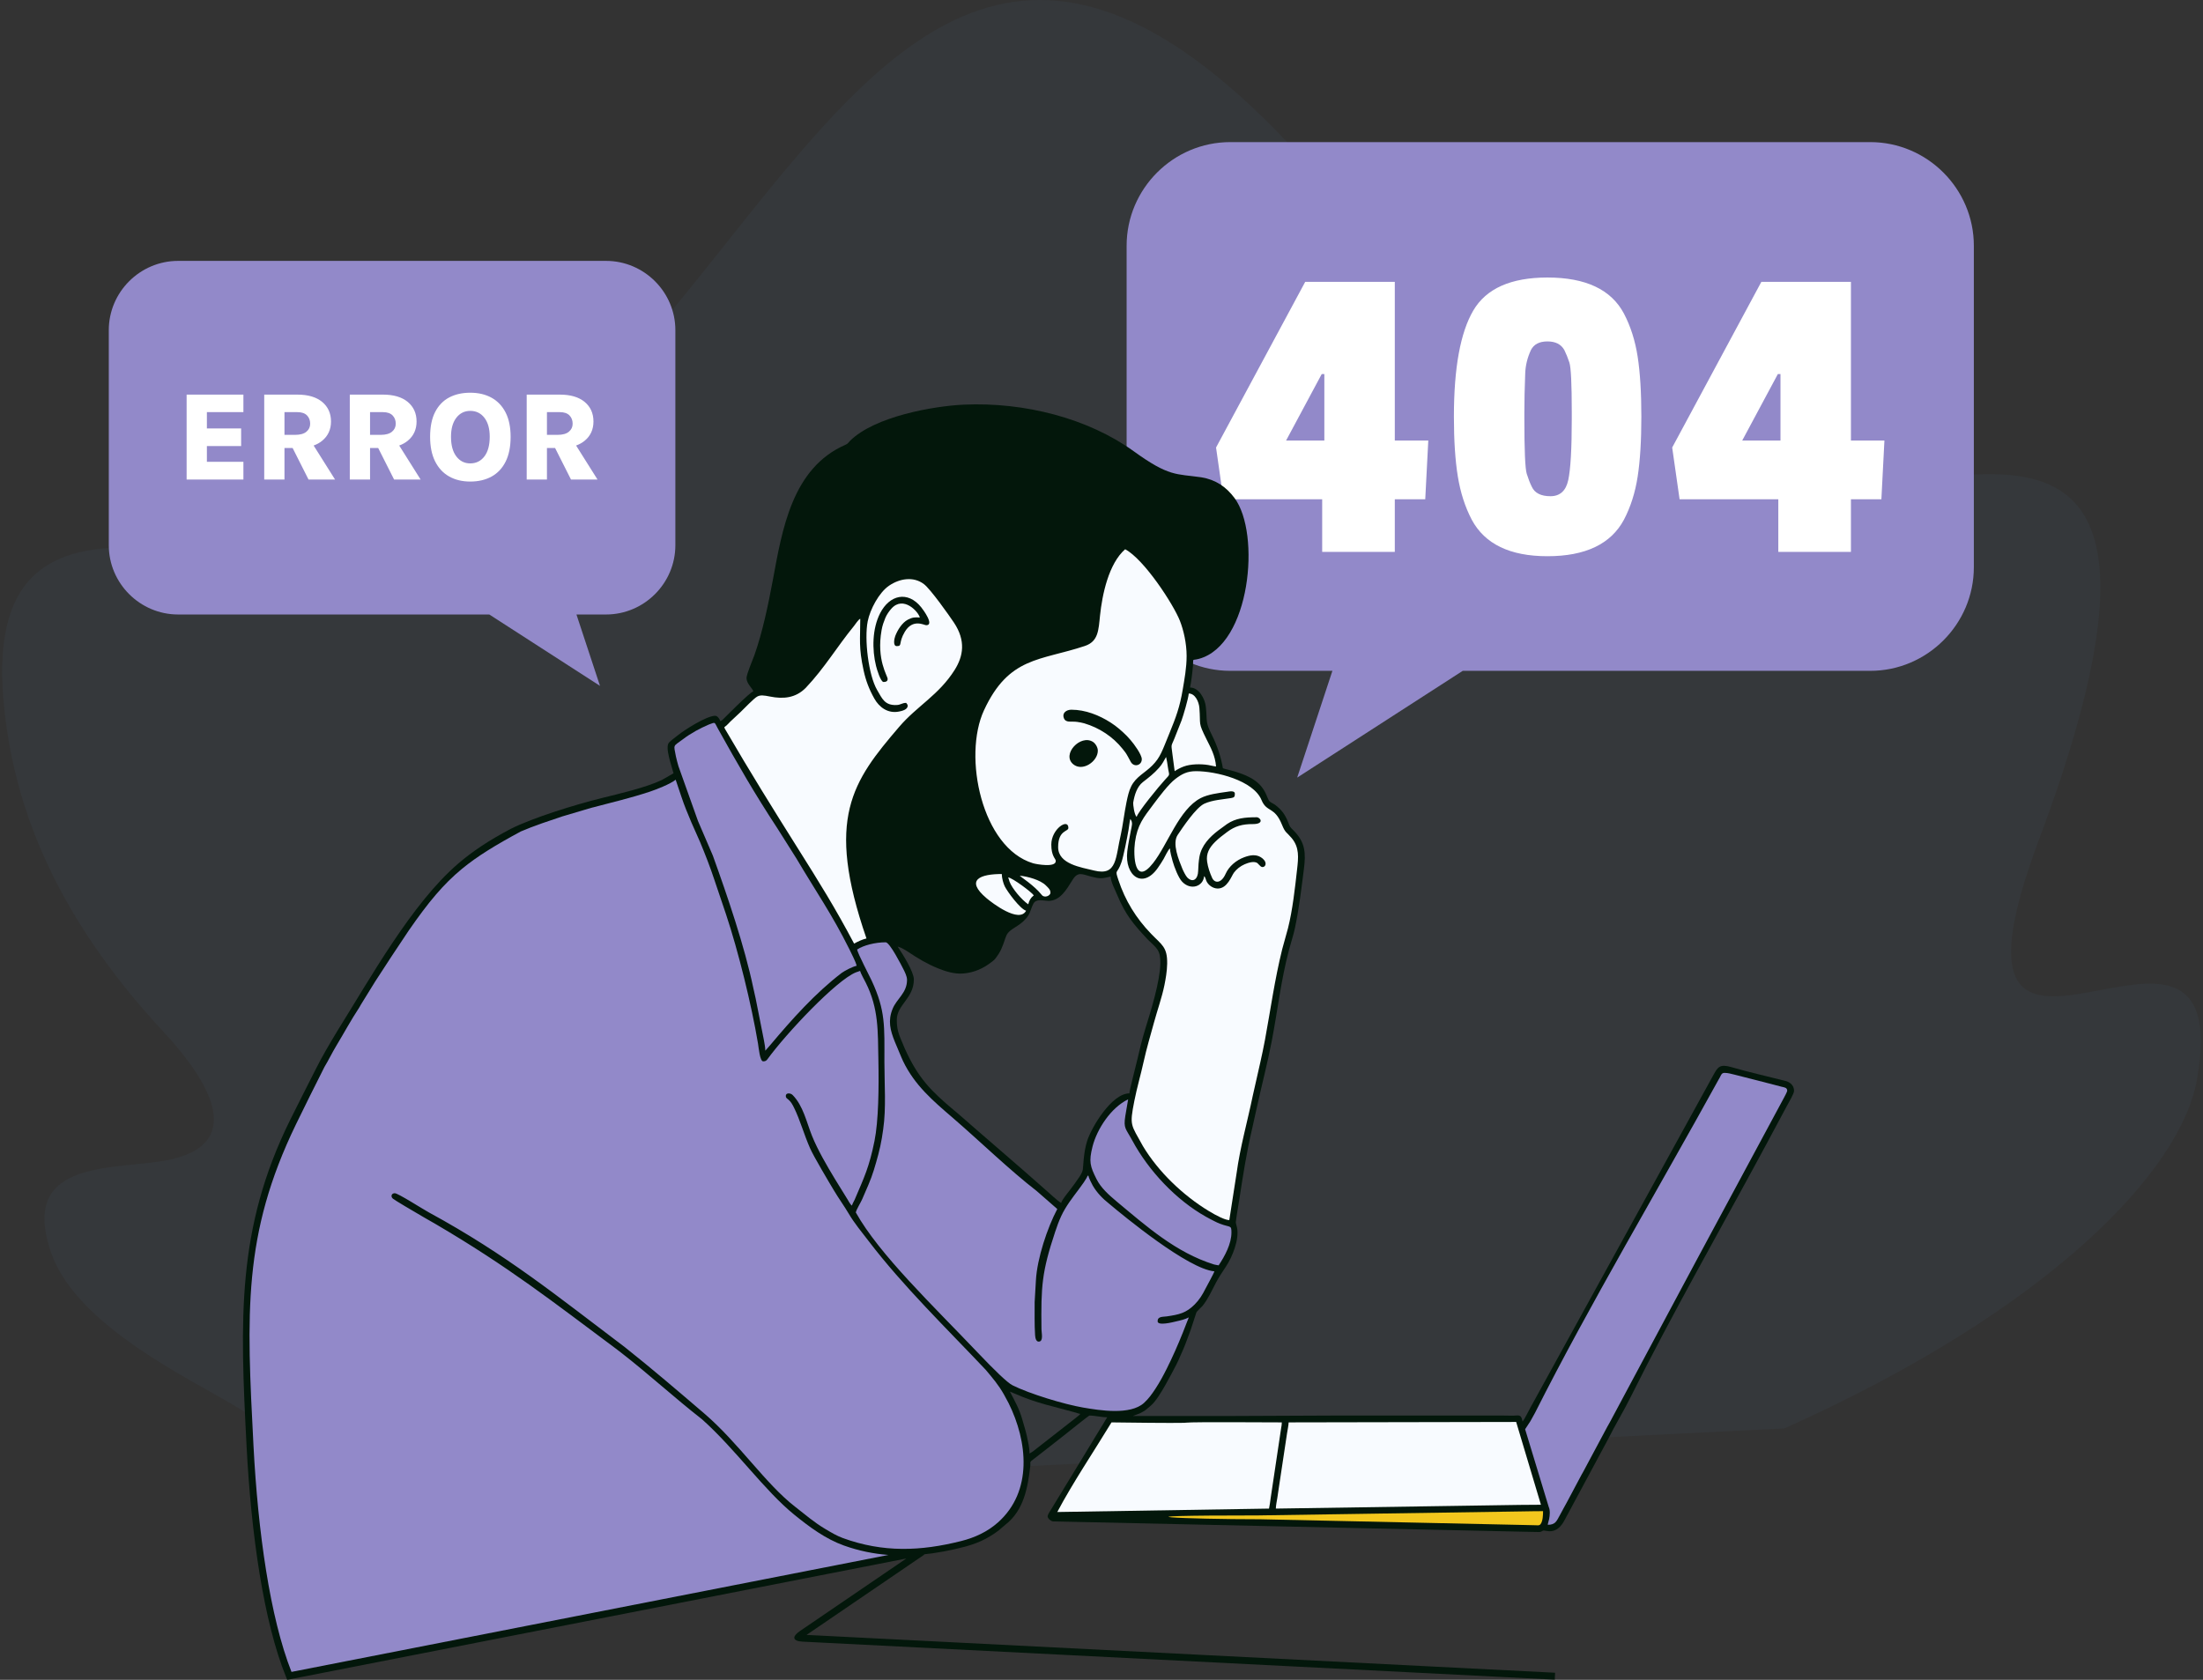
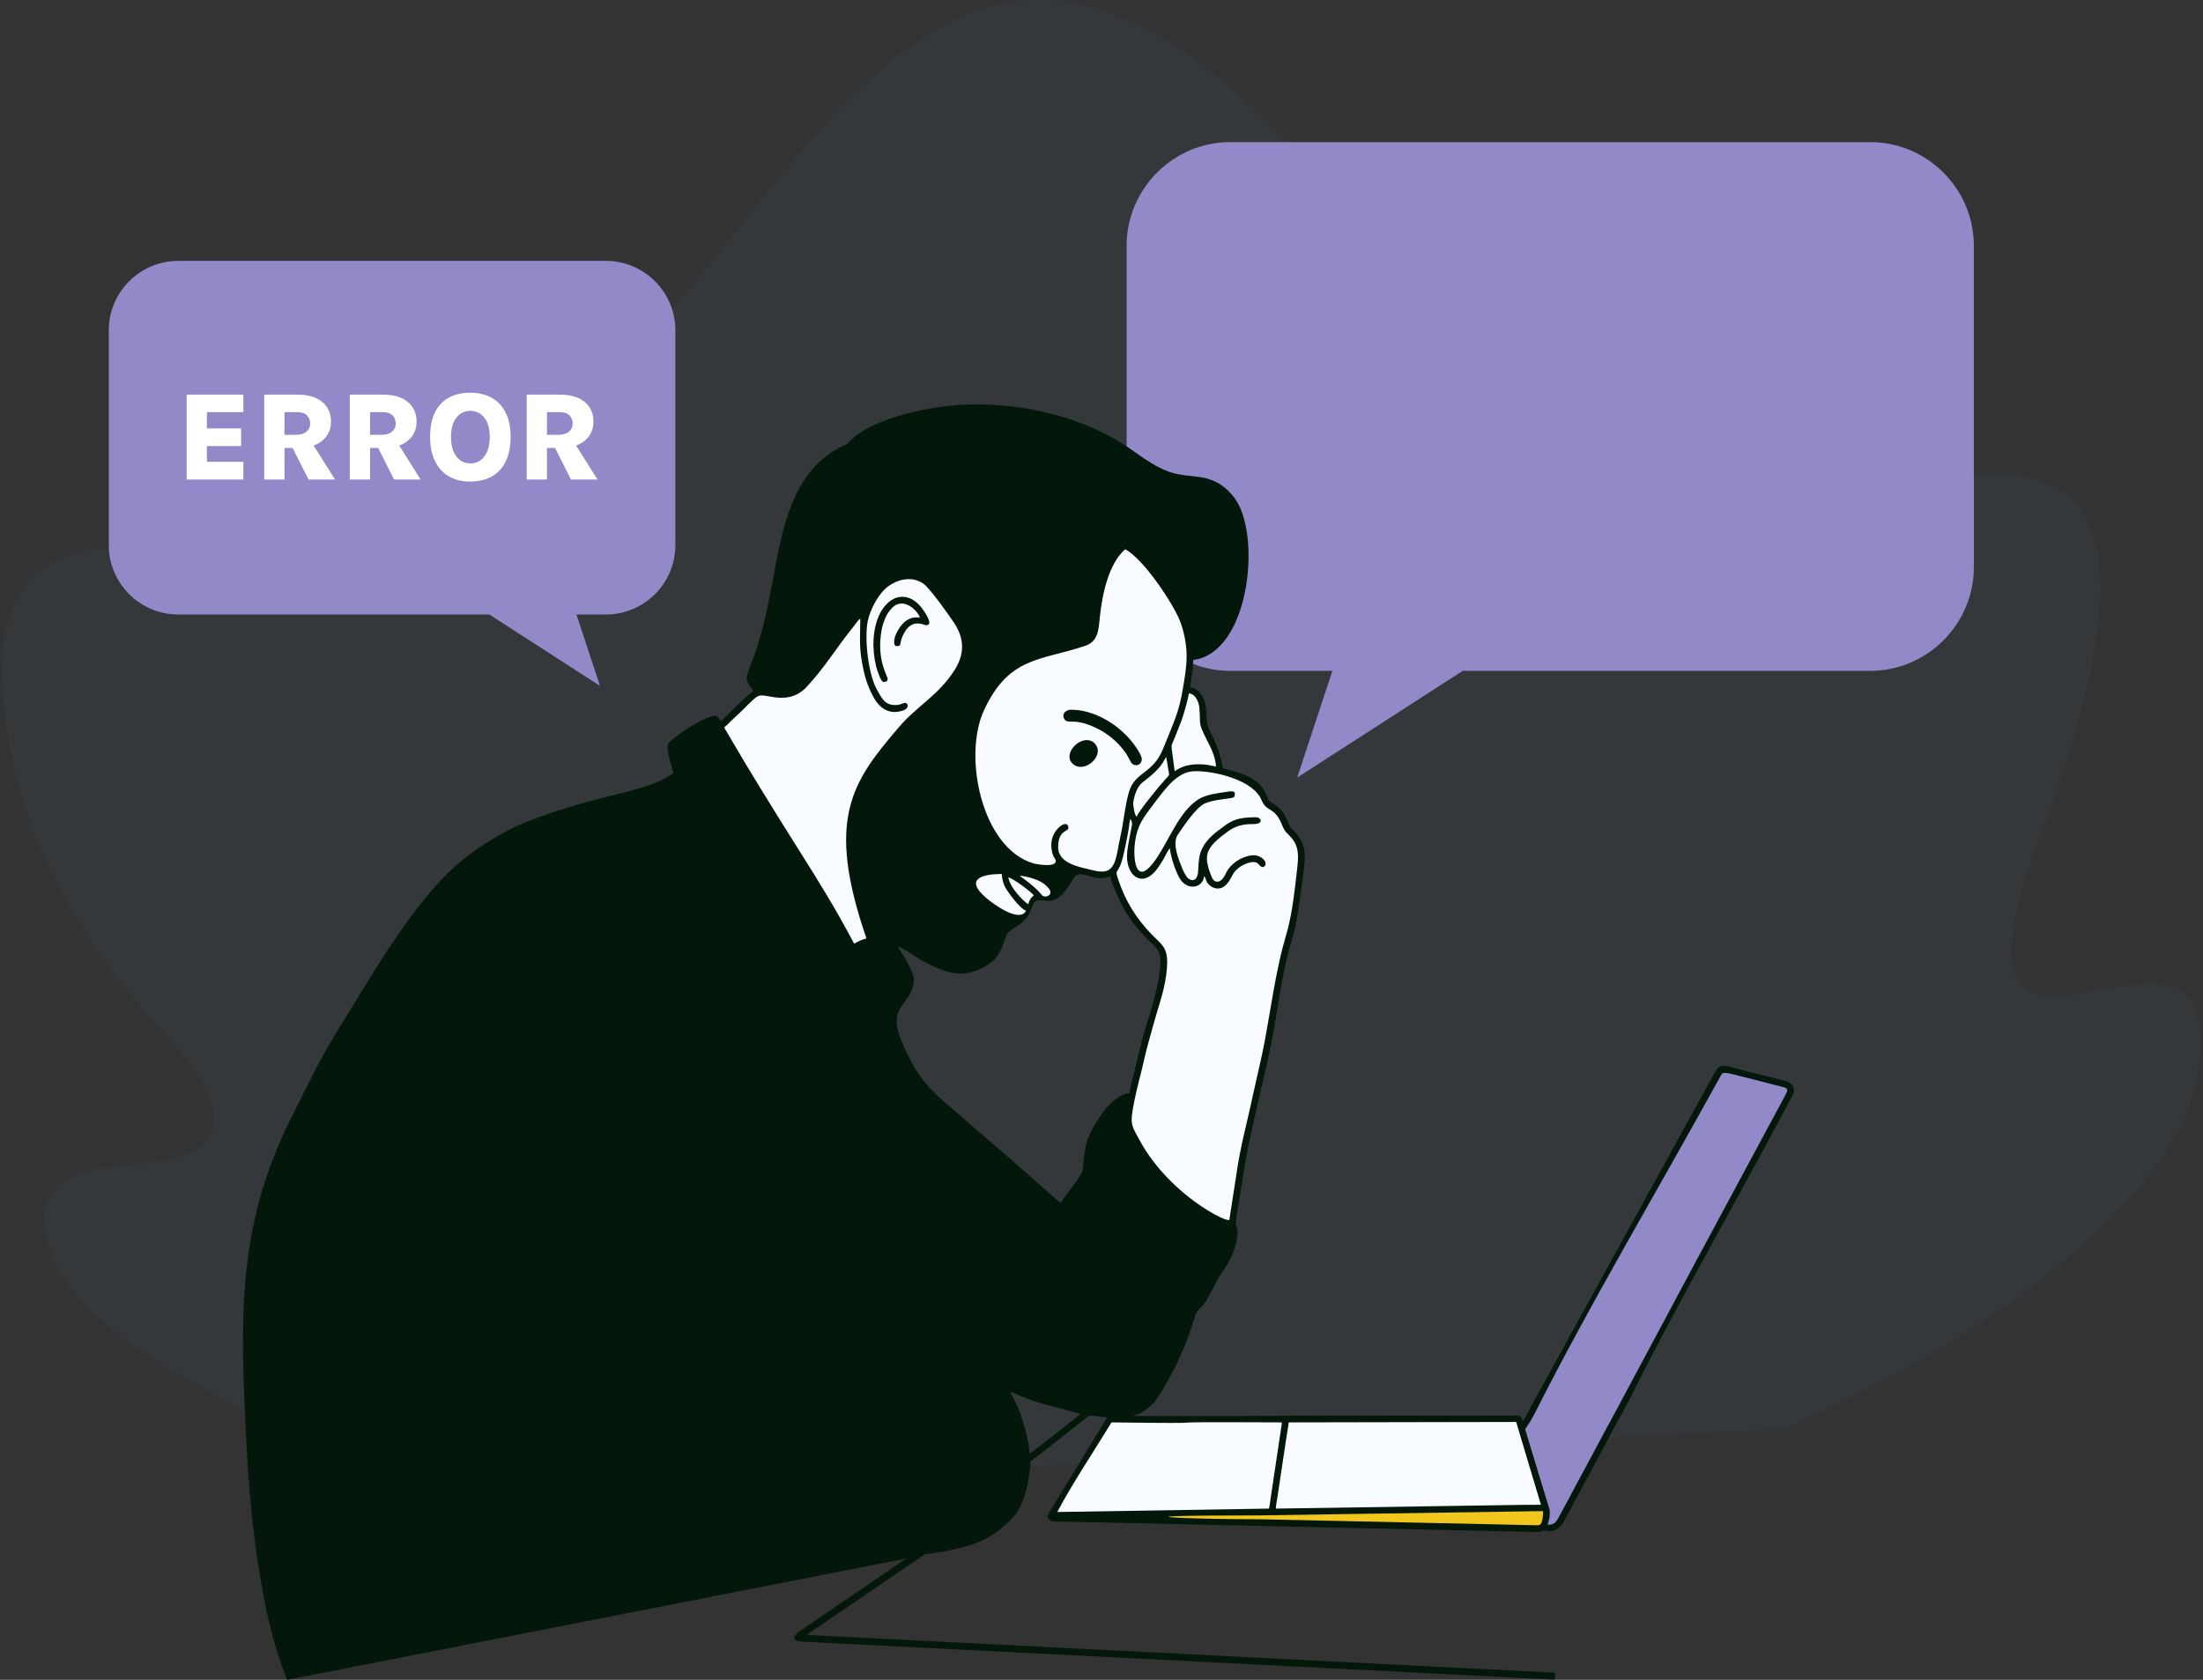
<svg xmlns="http://www.w3.org/2000/svg" width="472" height="360" viewBox="0 0 472 360" fill="none">
  <rect x="0" y="0" width="472" height="360" fill="#333333" stroke="none" />
  <path fill-rule="evenodd" clip-rule="evenodd" d="M50.451 301.379C63.176 309.087 76.114 315.487 89.239 320.738L382.315 306.123C439.344 280.559 467.275 250.825 470.706 231.372C479.744 180.123 410.655 249.922 436.853 179.958C466.621 100.463 439.794 99.911 416.147 102.201C380.159 105.686 325.088 95.077 303.881 65.259C175.308 -115.533 167.934 138.807 44.251 118.936C15.073 114.248 -2.877 118.121 0.995 152.576C3.071 171.077 10.363 194.605 35.083 221.199C42.265 228.926 54.201 244.305 36.888 248.411C25.882 251.026 3.526 247.547 11.033 268.674C16.545 284.18 40.717 295.485 50.451 301.379Z" fill="#5E87C2" fill-opacity="0.06" />
  <path fill-rule="evenodd" clip-rule="evenodd" d="M263.592 30.455H400.693C412.908 30.455 422.903 40.45 422.903 52.666V121.558C422.903 133.775 412.908 143.769 400.693 143.769H313.393L277.926 166.646L285.472 143.769H263.592C251.377 143.769 241.383 133.775 241.383 121.558V52.666C241.383 40.45 251.377 30.455 263.592 30.455Z" fill="#9289C9" />
-   <path fill-rule="evenodd" clip-rule="evenodd" d="M305.363 106.997H298.841V118.272H283.281V106.997H262.128L260.542 95.909L279.645 60.406H298.841V94.416H306.017L305.363 106.997ZM283.745 94.416V80.16H283.185L275.545 94.416H283.745ZM336.757 89.758V88.361C336.757 82.272 336.585 78.715 336.244 77.69C335.901 76.665 335.546 75.781 335.172 75.035C334.489 73.792 333.277 73.17 331.539 73.17C329.798 73.17 328.618 73.792 327.998 75.035C327.252 76.65 326.847 78.296 326.785 79.974C326.661 83.08 326.599 85.874 326.599 88.361V89.758C326.599 96.528 326.77 100.457 327.111 101.544C327.454 102.631 327.81 103.549 328.184 104.295C328.804 105.661 330.141 106.343 332.189 106.343C334.239 106.343 335.514 105.18 336.011 102.85C336.507 100.521 336.757 96.156 336.757 89.758ZM350.873 76.434C351.401 79.85 351.666 84.137 351.666 89.29C351.666 94.447 351.401 98.734 350.873 102.152C350.346 105.568 349.366 108.643 347.937 111.375C345.144 116.594 339.675 119.202 331.539 119.202C323.524 119.202 318.119 116.594 315.325 111.375C313.895 108.644 312.901 105.551 312.342 102.104C311.782 98.657 311.504 94.385 311.504 89.29C311.504 78.856 312.886 71.277 315.652 66.554C318.415 61.834 323.712 59.474 331.539 59.474C339.739 59.474 345.205 62.051 347.937 67.208C349.366 69.94 350.346 73.015 350.873 76.434ZM403.093 106.997H396.57V118.272H381.008V106.997H359.857L358.272 95.909L377.374 60.406H396.57V94.416H403.744L403.093 106.997ZM381.474 94.416V80.16H380.914L373.273 94.416H381.474Z" fill="white" />
  <path fill-rule="evenodd" clip-rule="evenodd" d="M129.846 55.911H38.161C29.991 55.911 23.308 62.597 23.308 70.764V116.838C23.308 125.008 29.991 131.692 38.161 131.692H104.833L128.551 146.99L123.506 131.692H129.846C138.017 131.692 144.7 125.008 144.7 116.838V70.764C144.7 62.597 138.017 55.911 129.846 55.911Z" fill="#9289C9" />
  <path fill-rule="evenodd" clip-rule="evenodd" d="M122.338 102.768L118.93 96.013H117.185V102.768H112.846V84.57H119.951C122.23 84.57 124.001 85.093 125.262 86.133C126.519 87.183 127.151 88.58 127.151 90.332C127.151 92.049 126.519 93.424 125.262 94.46C124.739 94.889 124.13 95.228 123.431 95.481L128.019 102.768H122.338ZM117.185 93.195H119.463C120.54 93.195 121.348 92.967 121.885 92.521C122.425 92.073 122.691 91.504 122.691 90.808C122.691 90.085 122.464 89.487 122.008 89.022C121.553 88.561 120.864 88.325 119.951 88.325H117.185V93.195ZM60.95 93.195H63.23C64.304 93.195 65.115 92.967 65.652 92.521C66.19 92.073 66.456 91.504 66.456 90.808C66.456 90.085 66.23 89.487 65.774 89.022C65.317 88.561 64.631 88.325 63.717 88.325H60.95V93.195H60.95ZM79.284 93.195H81.562C82.639 93.195 83.447 92.967 83.986 92.521C84.523 92.073 84.79 91.504 84.79 90.808C84.79 90.085 84.564 89.487 84.108 89.022C83.651 88.561 82.963 88.325 82.051 88.325H79.284V93.195ZM100.751 99.311C102.016 99.311 103.028 98.808 103.787 97.81C104.548 96.81 104.926 95.404 104.926 93.587C104.926 91.878 104.548 90.526 103.787 89.536C103.028 88.55 102.016 88.055 100.751 88.055C99.522 88.055 98.527 88.551 97.767 89.536C97.008 90.526 96.628 91.886 96.628 93.614C96.628 95.412 97.008 96.81 97.767 97.81C98.527 98.808 99.522 99.311 100.751 99.311ZM39.985 102.768V84.57H52.15V88.325H44.326V91.824H51.663V95.594H44.326V98.971H52.15V102.768H39.985ZM56.612 102.768V84.57H63.717C65.995 84.57 67.766 85.093 69.027 86.133C70.284 87.183 70.918 88.58 70.918 90.332C70.918 92.049 70.283 93.424 69.027 94.46C68.506 94.889 67.894 95.228 67.198 95.481L71.786 102.768H66.103L62.696 96.013H60.95V102.768H56.612ZM74.944 102.768V84.57H82.051C84.329 84.57 86.1 85.093 87.361 86.133C88.617 87.183 89.251 88.58 89.251 90.332C89.251 92.049 88.617 93.424 87.361 94.46C86.838 94.889 86.228 95.228 85.532 95.481L90.118 102.768H84.437L81.03 96.013H79.284V102.768H74.944ZM100.751 103.202C99.024 103.202 97.514 102.836 96.229 102.109C94.941 101.385 93.939 100.304 93.224 98.88C92.511 97.456 92.153 95.701 92.153 93.614C92.153 91.471 92.511 89.7 93.224 88.303C93.939 86.91 94.941 85.87 96.229 85.184C97.514 84.506 99.024 84.163 100.751 84.163C102.496 84.163 104.019 84.521 105.316 85.234C106.608 85.949 107.617 87.005 108.33 88.406C109.045 89.809 109.402 91.543 109.402 93.614C109.402 95.738 109.045 97.51 108.33 98.934C107.617 100.358 106.608 101.424 105.316 102.135C104.019 102.844 102.496 103.202 100.751 103.202Z" fill="white" />
  <path fill-rule="evenodd" clip-rule="evenodd" d="M62.148 240.052C64.022 236.253 65.963 232.508 67.602 229.228C69.015 226.395 70.656 223.642 72.289 220.926C79.351 209.634 88.195 193.658 98.146 185.098C101.124 182.535 104.689 180.127 109.46 177.616C114.242 175.225 123.218 172.447 128.868 171.048C132.478 170.155 138.466 168.764 141.806 167.158L144.304 165.726C143.973 164.296 142.363 160.088 143.361 159.113C143.951 158.534 144.678 158.021 145.323 157.507C146.788 156.339 151.215 153.545 153.106 153.4C153.811 153.346 154.119 154.101 154.365 154.568L154.848 154.229C155.322 153.772 160.606 148.38 161.408 148.166C161.235 147.52 159.945 146.51 159.945 145.33C159.945 144.47 161.251 141.475 161.625 140.426C163.359 135.565 164.605 129.565 165.562 124.425C167.579 113.587 169.654 100.273 181.23 95.28C181.675 95.09 181.761 94.84 182.098 94.503C187.402 89.206 200.153 87.007 206.516 86.72C219.489 86.133 233.162 89.656 242.934 96.729C246.702 99.453 248.958 100.651 250.941 101.263C252.947 101.881 254.671 101.9 257.399 102.293C260.466 102.803 262.692 104.311 264.494 106.723C270.175 114.331 267.92 138.2 256.872 141.196C255.297 141.624 255.732 140.963 255.603 142.581C255.485 144.088 255.217 146.227 254.969 147.343C256.893 147.343 258.174 149.778 258.354 151.457C258.711 154.82 258.159 154.547 259.724 157.679C260.731 159.692 261.605 162.201 262.008 164.643C262.907 164.978 266.501 165.554 268.923 167.317C271.314 169.058 271.409 171.11 272.005 171.736C272.23 171.974 272.858 172.236 273.182 172.478C274.584 173.522 275.351 174.584 276.005 176.241C276.421 177.298 276.332 177.167 277.169 178.004C279.732 180.557 279.781 182.956 279.36 186.277C278.829 190.476 278.318 194.762 277.444 198.901C277.124 200.423 276.586 201.975 276.187 203.498C274.412 210.258 273.761 216.425 272.473 223.132C271.552 227.92 270.295 232.684 269.274 237.375L268.212 242.166C267.067 247.007 266.3 252.026 265.54 256.962C265.306 258.469 264.955 260.361 264.783 261.849C264.748 262.161 264.849 262.186 265.04 263.117C265.55 265.613 264.037 269.379 262.65 271.452C261.88 272.603 261.096 273.785 260.454 275.017C259.563 276.728 258.81 278.422 257.634 279.879C257.517 280.004 256.347 281.115 256.312 281.314L255.125 284.959C254.578 286.354 254.127 287.758 253.532 289.128C253.327 289.597 253.137 289.984 252.943 290.461C252.406 291.779 251.728 293.086 251.048 294.328L249.659 296.87C248.892 298.202 247.607 300.427 246.449 301.344L245.402 302.216C244.951 302.516 244.656 302.675 244.178 302.913L242.713 303.461C249.816 303.461 256.92 303.461 264.023 303.461C271.329 303.461 277.779 303.37 285.058 303.37C297.466 303.37 309.873 303.37 322.281 303.37C323.069 303.37 324.175 303.432 324.925 303.351C325.909 303.243 326.006 303.758 326.214 304.649C326.694 304.095 327.448 302.444 327.863 301.727L367.134 230.33C368.016 228.726 368.471 227.97 370.903 228.681C374.67 229.782 378.661 230.659 382.485 231.642C383.473 231.865 384.38 232.583 384.38 233.769C384.38 234.401 383.274 236.199 382.919 236.881L378.131 245.811C368.557 263.59 358.226 281.613 349.323 299.499C347.81 302.539 346.016 305.447 344.505 308.491L335.298 325.622C333.489 329.243 331.162 327.883 330.65 328.019C330.428 328.079 330.286 328.28 329.864 328.329L326.194 328.257L225.609 326.052C225.16 326.014 224.509 325.454 224.461 325.021C224.42 324.65 224.98 323.855 225.183 323.518L233.768 309.423C234.076 308.935 234.322 308.502 234.626 307.993L236.364 305.159C236.674 304.657 236.918 304.194 237.225 303.736C235.907 303.736 234.704 303.37 233.384 303.37C233.328 303.37 231.988 304.434 231.829 304.556C231.563 304.758 231.354 304.936 231.059 305.157L228.002 307.59C225.712 309.421 223.329 311.229 221.016 313.044C220.597 313.381 220.814 313.513 220.749 314.148C220.216 318.713 219.392 323.677 215.42 326.744L213.892 328.05C211.22 330.028 208.953 330.907 206.332 331.574C203.538 332.287 200.754 332.818 197.975 333.108L198.01 333.193L172.804 350.379L333.184 358.483L333.113 359.965L171.944 351.82C169.757 351.71 169.654 350.731 171.394 349.545L194.186 334.003L61.536 360L61.304 359.432C56.487 347.624 53.808 328.762 52.831 309.946C51.417 282.704 50.669 263.317 62.148 240.052ZM220.581 311.509L221.312 311.051L229.472 304.67C229.899 304.291 231.195 303.407 231.464 303.004C231.122 302.975 230.813 302.828 230.53 302.748C225.468 301.326 222.257 300.797 217.286 298.616C217.038 298.507 216.624 298.306 216.373 298.246C217.423 300.228 218.411 301.979 219.045 304.264C219.35 305.368 219.725 306.472 219.994 307.705C220.237 308.83 220.581 310.244 220.581 311.509ZM195.796 209.9C195.796 213.973 192.139 215.305 192.139 218.589C192.139 221.273 192.939 222.396 193.835 224.665C196.691 231.043 199.451 233.798 204.512 238.041C204.741 238.235 204.929 238.395 205.163 238.578C211.488 244.127 217.89 249.552 224.177 255.143C225.184 255.99 226.266 257.1 227.349 257.823C227.544 257.094 228.753 255.678 229.23 255.04C229.941 254.093 230.572 253.285 231.226 252.282C232.262 250.704 231.952 250.615 232.181 248.48C232.345 246.942 232.528 245.76 232.938 244.483C233.883 241.548 238.196 234.319 241.982 234.319C241.982 233.682 243.354 228.445 243.61 227.349C244.172 224.95 244.681 222.763 245.377 220.519C246.57 216.671 248.531 210.378 248.608 206.505C248.666 203.514 247.812 203.245 245.846 201.28C242.854 198.064 241.147 196.072 239.382 191.831C238.942 190.771 237.983 188.973 237.958 187.859C236.098 188.291 235.726 188.367 233.823 187.877C231.909 187.386 230.944 186.654 229.763 188.627C228.562 190.531 227.184 193.071 224.605 193.071C223.448 193.014 222.04 192.571 221.422 193.635C221.015 194.336 220.792 195.427 220.335 196.161C219.062 198.209 216.867 198.813 215.985 199.908C215.722 200.23 215.575 200.554 215.425 200.993C214.72 203.035 214.486 203.833 213.227 205.471C213 205.767 212.632 206.025 212.351 206.242C210.7 207.511 208.795 208.423 206.412 208.629C204.448 208.8 202.478 208.131 200.997 207.534C198.68 206.604 196.626 205.372 194.571 203.991C194.011 203.615 193.015 203.02 192.321 202.857C193.424 204.506 195.796 208.27 195.796 209.9Z" fill="#03170B" />
  <path fill-rule="evenodd" clip-rule="evenodd" d="M184.314 132.613C183.943 132.712 183.233 133.831 182.97 134.151C179.308 138.634 176.663 143.166 172.634 147.413C170.491 149.581 167.881 149.86 164.965 149.273C163.592 148.998 162.937 148.941 162.313 149.242C161.534 149.618 159.426 151.892 158.686 152.578L156.938 154.215C156.339 154.715 155.855 155.401 155.189 155.847C155.264 156.172 155.41 156.345 155.549 156.585C160.642 165.342 165.51 173.183 170.901 181.747C175.544 189.114 178.967 194.613 182.99 202.218C183.805 201.787 184.694 201.342 185.644 201.121C176.757 175.355 182.646 167.452 192.657 155.763C196.499 151.278 201.149 148.957 204.54 143.569C206.384 140.638 206.973 137.319 204.391 133.442C203.348 131.875 199.367 126.242 197.939 125.169C195.68 123.47 192.738 123.993 190.507 125.502C188.318 126.982 186.411 130.621 185.909 133.156C185.152 136.984 186.072 144.714 187.934 147.889C189.019 149.738 189.561 151.22 192.138 151.094C192.996 151.053 193.264 150.635 194.149 150.635C194.287 150.844 194.486 150.982 194.477 151.274C194.454 152.073 193.301 152.359 192.621 152.493C190.222 152.968 188.362 151.567 187.318 149.692C186.216 147.719 185.51 145.898 185.027 143.662C183.95 138.698 184.314 137.102 184.314 132.613ZM235.212 160.878C235.212 163.201 231.921 165.447 229.934 163.781C227.394 161.651 231.525 157.298 234.171 158.995C234.665 159.311 235.212 160.123 235.212 160.878ZM244.633 162.709C244.633 161.715 242.965 159.448 242.235 158.613L241.456 157.747C240.348 156.641 239.271 155.692 237.953 154.847C235.519 153.287 232.563 152.098 229.544 152.098C228.475 152.098 227.51 152.801 227.932 153.89C228.361 154.998 229.5 154.518 230.773 154.709C231.344 154.795 231.846 154.878 232.298 155.012C235.519 155.967 238.434 157.871 240.53 160.502C241.041 161.142 241.217 161.337 241.646 162.128L242.291 163.313C242.996 164.509 244.633 164.026 244.633 162.709ZM198.448 133.99C197.987 133.99 195.571 132.51 193.845 135.424C192.429 137.815 193.399 138.47 192.138 138.47C191.272 138.47 191.599 136.867 191.807 136.313C192.293 135.037 193.279 133.442 194.513 132.799C195.507 132.282 196.054 132.26 197.076 132.344C196.786 131.1 193.568 127.601 191.016 130.4C190.503 130.96 189.962 131.743 189.678 132.445C189.342 133.285 189.067 134.008 188.883 135.035C187.74 141.45 190.189 144.83 190.181 145.516C190.173 146.049 189.765 146.155 189.302 146.155C188.685 146.155 187.878 143.464 187.697 142.73C186.818 139.202 186.874 134.733 188.566 131.427C190.592 127.475 194.473 126.557 197.364 130.135C197.79 130.66 200.252 133.99 198.448 133.99ZM249.847 162.25C250.007 162.936 250.122 163.674 250.227 164.43C250.492 166.309 250.829 165.784 249.595 167.119C248.301 168.516 243.814 174.014 243.535 175.053C243.022 174.678 242.744 172.331 242.791 172.028C243.064 170.34 243.628 168.568 244.868 167.607C246.206 166.567 247.21 165.801 248.313 164.559C249.138 163.633 249.32 163.06 249.729 162.407C249.847 162.221 249.762 162.347 249.847 162.25ZM251.676 165.269C252.263 164.875 252.908 164.54 253.608 164.276C255.08 163.719 257.269 163.697 258.852 163.947C259.443 164.04 260.028 164.219 260.546 164.263C260.35 161.889 259.389 160.223 258.473 158.379C256.645 154.69 257.265 155.521 256.975 151.737C256.869 150.35 256.045 148.624 254.694 148.624C254.598 149.771 253.521 153.371 253.152 154.396L251.597 158.331C250.8 160.262 250.934 159.23 251.302 162.441L251.676 165.269ZM219.848 195.175C218.379 197.952 212.586 193.525 211.369 192.497C206.65 188.506 210.135 187.309 214.637 187.309C214.637 188.177 214.986 189.382 215.275 189.963C215.839 191.1 218.59 194.838 219.848 195.175ZM220.305 193.802C220.518 192.97 220.795 192.437 221.494 191.883C221.039 191.202 216.914 188.117 216.007 188.04C216.116 188.268 216.19 188.664 216.294 188.944C216.844 190.43 218.931 192.881 220.305 193.802ZM225.061 191.333C225.061 190.645 224.636 190.316 224.079 189.756C222.913 188.58 220.152 187.815 218.476 187.675C218.634 187.889 221.585 189.754 223.215 191.808C223.782 192.521 225.061 191.961 225.061 191.333ZM254.237 140.574C254.237 143.137 253.772 145.559 253.402 147.787C252.784 151.507 251.92 153.804 250.591 157.05C248.962 161.027 248.623 162.281 246.894 164.04C245.313 165.648 243.389 166.443 242.358 168.531C241.859 169.54 241.62 170.645 241.349 171.953C240.935 173.948 240.469 177.476 240.152 178.804C238.974 183.794 239.4 187.807 234.407 186.563C231.641 185.873 226.709 185.207 226.709 181.547C226.709 177.85 228.903 178.267 228.903 177.432C228.903 175.26 225.245 177.655 225.245 181C225.245 183.428 226.127 183.986 226.192 184.415C226.429 186.04 221.992 185.203 221.337 185.007C210.369 181.716 206.242 162.112 210.824 152.218C216.168 140.676 222.885 141.632 232.435 138.437C235.326 137.47 235.358 135.07 235.686 131.9C236.149 127.438 237.534 120.781 241.068 117.71C245.147 119.87 251.429 129.54 252.801 133.047C253.58 135.035 254.237 137.861 254.237 140.574ZM264.57 170.116C264.57 170.732 264.467 170.92 263.752 171.036C261.844 171.341 259.825 171.445 258.077 172.218C256.235 173.034 253.311 177.459 252.333 178.914C251.072 180.777 252.573 184.326 253.333 186.2C253.523 186.664 254.061 187.739 254.392 188.07C255.609 189.283 256.671 188.382 256.708 186.673C256.729 185.685 256.824 184.519 256.977 183.649C257.413 181.169 259.186 179.373 261.005 177.982L262.906 176.591C264.769 175.339 266.728 175.147 269.235 175.147C270.051 175.147 270.993 176.62 268.413 176.61C266.193 176.6 264.597 177.05 262.95 178.28C262.02 178.977 261.154 179.614 260.34 180.427C259.094 181.667 258.377 182.928 258.632 184.68C258.813 185.923 259.228 187.099 259.707 188.149C260.239 189.31 261.642 189.403 262.599 187.258C263.307 185.666 264.833 184.368 266.55 183.726C267.734 183.281 269.032 183.014 270.155 183.724C270.702 184.066 271.157 184.577 271.157 185.114C271.157 185.681 270.581 186.02 270.131 185.689C269.894 185.514 269.692 185.24 269.467 185.034C268.805 184.424 267.381 184.91 266.664 185.224C265.74 185.629 264.934 186.265 264.374 187.022C263.839 187.743 262.975 190.42 260.912 190.42C259.832 190.42 258.825 189.647 258.455 188.763C258.312 188.426 258.26 187.969 257.985 187.768C257.804 189.944 255.162 190.91 253.296 188.981C252.455 188.114 251.575 185.749 251.238 184.548C251.062 183.92 250.67 182.508 250.67 181.822C250.258 182.124 249.586 183.6 249.295 184.106C248.927 184.742 248.508 185.368 248.088 185.974C244.825 190.682 240.925 187.656 241.522 182.473C241.7 180.934 242.053 179.301 242.285 178.026C242.452 177.102 242.816 176.261 242.165 175.513C241.996 176.24 241.919 177.098 241.787 177.879C241.516 179.468 240.718 183.465 240.301 184.715C239.359 187.537 238.792 186.098 239.615 188.578C241.09 193.026 243.388 196.759 246.629 200.123C248.927 202.51 250.126 202.934 250.07 206.537C250.043 208.171 249.737 209.863 249.489 211.098C248.96 213.722 247.929 216.613 247.214 219.247C246.458 222.024 245.664 224.661 245.037 227.499C244.401 230.388 243.616 233.013 243.039 235.927C241.969 241.348 242.293 240.902 244.868 245.608C248.165 251.113 253.447 256.164 258.953 259.515C260.743 260.604 262.475 261.461 263.382 261.482L264.932 251.508C265.694 245.847 267.268 240.366 268.42 234.784L270.02 227.695C270.388 226.044 270.715 224.536 271.027 222.848C272.242 216.266 273.1 209.957 274.722 203.407L275.967 198.889C276.942 194.991 277.455 190.35 277.907 186.289C278.182 183.814 278.446 181.612 276.708 179.564C275.615 178.274 275.381 178.517 274.67 176.753C273.063 172.755 271.413 174.198 270.281 171.45C268.543 167.238 260.544 165.27 256.25 165.27C254.305 165.27 253.185 165.909 251.856 166.913C250.353 168.05 248.264 170.853 247.142 172.351C244.99 175.221 243.678 176.778 243.165 180.537C242.783 183.327 243.064 190.05 247.053 184.972C250.215 180.948 252.606 173.44 257.26 171.036C258.817 170.232 261.03 169.957 262.871 169.697C263.349 169.63 264.57 169.345 264.57 170.116Z" fill="#F8FBFF" />
  <path fill-rule="evenodd" clip-rule="evenodd" d="M382.918 233.769C382.918 233.06 382.292 233.039 381.692 232.893C378.348 232.027 375 231.152 371.65 230.313C370.958 230.14 370.195 229.929 369.474 229.929C368.887 229.929 368.736 230.392 368.529 230.813C368.401 231.078 368.316 231.19 368.198 231.397C355.393 254.669 340.512 279.704 328.898 302.76L327.889 304.587L326.763 306.296L331.81 322.923C332.165 323.669 332.056 324.759 331.911 325.527C331.822 325.99 331.642 326.4 331.61 326.782C333.254 326.782 333.5 325.982 334.143 324.833C334.693 323.853 335.176 322.87 335.722 321.931L338.866 316.021C339.019 315.735 339.112 315.626 339.262 315.32L344.361 305.786C344.661 305.286 344.89 304.823 345.175 304.313C357.458 281.287 369.788 258.289 382.184 235.323C382.322 235.079 382.918 233.948 382.918 233.769Z" fill="#9289C9" />
  <path fill-rule="evenodd" clip-rule="evenodd" d="M324.843 304.74L276.096 304.833C276.083 305.455 275.845 306.54 275.757 307.146L274.019 318.67C273.899 319.494 273.81 320.168 273.678 320.98C273.57 321.648 273.354 322.691 273.354 323.307L325.638 322.516C327.144 322.493 328.651 322.483 330.149 322.483L324.843 304.74ZM274.632 304.833C274.632 305.375 274.565 305.569 274.488 306.061L272.25 321.015C272.151 321.728 272.047 322.632 271.89 323.307L226.525 324.039C229.841 317.771 234.408 310.986 238.143 304.833L246.191 304.924C247.48 304.924 253.527 305 254.29 304.885C255.408 304.715 272.304 304.833 274.632 304.833Z" fill="#F8FBFF" />
-   <path fill-rule="evenodd" clip-rule="evenodd" d="M330.604 323.855C329.081 323.855 327.523 323.89 325.946 323.913L269.51 324.771C235.281 324.771 254.287 325.593 270.06 325.593L326.196 326.811L328.959 326.875C329.54 326.879 329.807 326.982 330.079 326.623C330.561 325.986 330.604 324.667 330.604 323.855Z" fill="#F2C71D" />
-   <path fill-rule="evenodd" clip-rule="evenodd" d="M180.832 331.229C176.887 329.822 173.445 327.263 170.217 324.651C163.765 319.43 157.625 310.615 150.435 304.192C144.536 299.586 139.068 294.549 133.136 289.938C132.717 289.624 132.359 289.33 131.945 289.023C118.314 278.867 108.916 271.474 93.395 262.364C93.075 262.191 92.12 261.643 90.942 260.958C88.297 259.421 84.513 257.183 84.163 256.87C83.671 256.431 83.857 255.719 84.585 255.719C85.284 255.719 90.556 259.105 91.841 259.804C108.699 268.981 119.38 277.782 133.839 288.684C139.624 293.272 145.264 298.104 150.89 302.924C158.272 309.248 163.967 317.951 170.331 322.89C172.578 324.632 174.357 326.213 176.86 327.701C178.026 328.394 179.294 329.154 180.603 329.63C189.221 332.759 197.231 332.453 205.949 330.258C208.861 329.525 211.591 328.263 213.837 326.257C221.3 319.591 220.172 308.907 216.1 300.716C215.941 300.398 215.537 299.633 215.1 298.858C213.937 296.793 212.709 295.376 211.187 293.557C202.745 284.615 193.519 275.676 186.1 265.964C184.672 264.094 183.083 262.201 181.866 260.138C180.865 258.445 179.708 256.854 178.699 255.166C177.56 253.264 174.346 247.864 173.574 246.116C172.257 243.14 171.42 240.007 170.129 237.398C169.79 236.714 169.459 236.096 168.88 235.627C168.574 235.377 168.359 235.28 168.359 234.869C168.359 234.17 169.355 234.195 169.829 234.678C172.102 236.997 172.804 240.505 173.977 243.425C175.178 246.418 177.18 249.85 178.86 252.628L181.547 256.982C181.826 257.4 182.119 258.094 182.535 258.371C182.632 257.952 182.929 257.541 183.109 257.119C185.19 252.242 186.228 250.133 187.359 244.539C188.233 240.221 188.317 233.087 188.196 227.079C188.074 221.063 188.293 216.171 185.492 210.601C185.209 210.039 184.389 208.569 184.273 208.071C183.998 208.203 183.719 208.253 183.394 208.381C179.152 210.076 168.411 221.522 164.467 226.953C164.211 227.306 164.003 227.459 163.513 227.459C162.804 227.459 162.55 224.51 162.403 223.63C161 215.268 158.199 203.884 155.543 195.919L153.051 188.533C152.156 185.823 151.106 183.122 150.015 180.503L148.107 176.19C147.373 174.441 146.631 172.675 146.031 170.86L144.763 167.099C143.558 168.062 140.599 169.203 139.264 169.649C135.22 170.999 130.815 172.044 126.655 173.133L120.447 174.975C117.363 176.015 114.597 176.905 111.588 178.189C106.145 181.129 102.286 183.477 98.969 186.21C94.987 189.493 91.785 193.338 87.565 199.437C85.12 203.053 82.755 206.693 80.376 210.357C80.237 210.568 80.139 210.752 79.992 210.979L77.305 215.334C77.149 215.594 77.109 215.718 76.939 215.974C75.2 218.603 73.674 221.445 72.038 224.15C71.14 225.632 70.407 227.193 69.512 228.666C67.423 232.824 65.375 236.9 63.386 241.01C51.974 264.59 52.838 281.433 54.313 309.872C55.268 328.237 57.845 346.624 62.454 358.305L190.353 333.24C187.177 333 184.004 332.361 180.832 331.229ZM241.707 235.6C238.058 237.348 235.038 241.936 234.079 245.712C233.252 248.963 233.561 249.949 234.938 252.702C235.885 254.595 237.58 256.082 239.175 257.429C245.623 262.802 251.923 268.428 260.099 270.986C260.413 271.086 260.769 271.1 261.097 271.177C262.426 269.193 263.84 266.572 263.84 264.133C263.84 262.476 263.631 263.127 261.343 262.24C260.938 262.083 260.707 261.973 260.334 261.787C259.634 261.434 259.086 261.153 258.417 260.779C251.956 257.169 246.076 250.877 242.592 244.408C241.217 241.856 240.676 241.874 241.097 239.196L241.707 235.6ZM183.357 259.834C183.527 259.113 184.414 257.737 184.757 256.935C185.627 254.901 186.557 252.932 187.212 250.793C187.888 248.581 188.555 246.244 188.938 243.922C189.043 243.286 189.13 242.697 189.227 242.017C189.887 237.466 189.486 232.316 189.486 227.55C189.486 219.984 189.777 216.617 186.727 210.092C186.202 208.966 183.878 204.548 183.632 203.498C185.001 202.582 187.537 201.943 189.76 201.943C190.64 201.943 193.212 207.022 193.54 207.674C193.829 208.249 194.334 209.214 194.334 209.991C194.334 212.824 192.141 213.988 191.236 216.223C190.215 218.736 190.717 220.755 191.707 223.226L193.113 226.574C193.259 226.881 193.332 227.096 193.478 227.399C195.983 232.609 199.901 235.916 204.114 239.544C209.843 244.481 216.351 250.799 222.136 255.263L226.525 259.103C224.388 263.141 222.212 269.689 221.949 274.374L221.677 279.039C221.687 281.403 221.615 283.827 221.774 286.171C221.813 286.749 221.981 287.555 222.58 287.525C223.603 287.466 223.149 285.679 223.138 284.9C223.024 275.641 223.214 272.594 226.059 264.032C226.451 262.844 226.858 261.715 227.379 260.597C228.357 258.499 229.773 256.697 231.151 254.858C231.571 254.3 232.86 252.568 233.019 251.97H233.203C233.236 252.378 233.92 253.723 234.121 254.07C234.999 255.594 236.256 256.892 237.632 257.969C240.736 260.587 254.562 271.991 260.182 272.456C260.159 272.749 258.446 275.837 258.262 276.207C257.621 277.497 256.935 278.588 255.954 279.567C254.114 281.401 252.655 281.725 249.993 282.114C249.152 282.236 248.02 282.08 248.02 283.157C248.02 284.228 251.407 283.327 251.988 283.192C253.013 282.957 253.901 282.754 254.695 282.335C254.625 282.637 254.488 282.839 254.364 283.191L253.44 285.561C252.378 288.215 251.271 290.736 250.001 293.279C249.272 294.738 248.488 296.194 247.6 297.554C246.854 298.691 246.116 299.743 245.118 300.65C242.158 303.339 235.64 302.26 232.079 301.657C227.964 300.96 220.47 298.666 216.924 296.877C215.824 296.32 213.04 293.626 209.516 289.914C200.059 279.954 188.379 268.857 183.357 259.834ZM163.969 225.173C163.969 224.435 163.778 223.56 163.655 222.834L161.901 213.98C161.729 213.228 161.564 212.525 161.415 211.812C159.512 202.698 155.814 191.935 152.731 183.366L149.544 175.944L145.363 164.212C145.158 163.488 144.981 162.86 144.815 162.107C144.313 159.419 144.133 160.078 146.381 158.383C148.072 157.108 149.924 156.114 151.871 155.273C153.378 154.74 152.989 154.671 153.793 156.112C158.224 164.073 161.584 169.934 166.584 177.563L170.583 183.897C174.863 191.135 178.294 196.004 181.975 203.417C182.403 204.353 183.318 206.015 183.541 206.974C182.559 207.201 181.066 207.997 180.325 208.513C174.594 212.908 169.676 218.446 165.038 223.956L163.969 225.173Z" fill="#9289C9" />
-   <path d="M209.878 159.232H209.787V159.599H209.878V159.232Z" fill="#FFE6E5" />
-   <path fill-rule="evenodd" clip-rule="evenodd" d="M209.972 158.867C209.972 159.095 209.825 158.89 209.914 158.867C209.916 158.867 209.972 158.606 209.972 158.867Z" fill="#FFE6E5" />
+   <path fill-rule="evenodd" clip-rule="evenodd" d="M330.604 323.855C329.081 323.855 327.523 323.89 325.946 323.913L269.51 324.771C235.281 324.771 254.287 325.593 270.06 325.593L326.196 326.811C329.54 326.879 329.807 326.982 330.079 326.623C330.561 325.986 330.604 324.667 330.604 323.855Z" fill="#F2C71D" />
</svg>